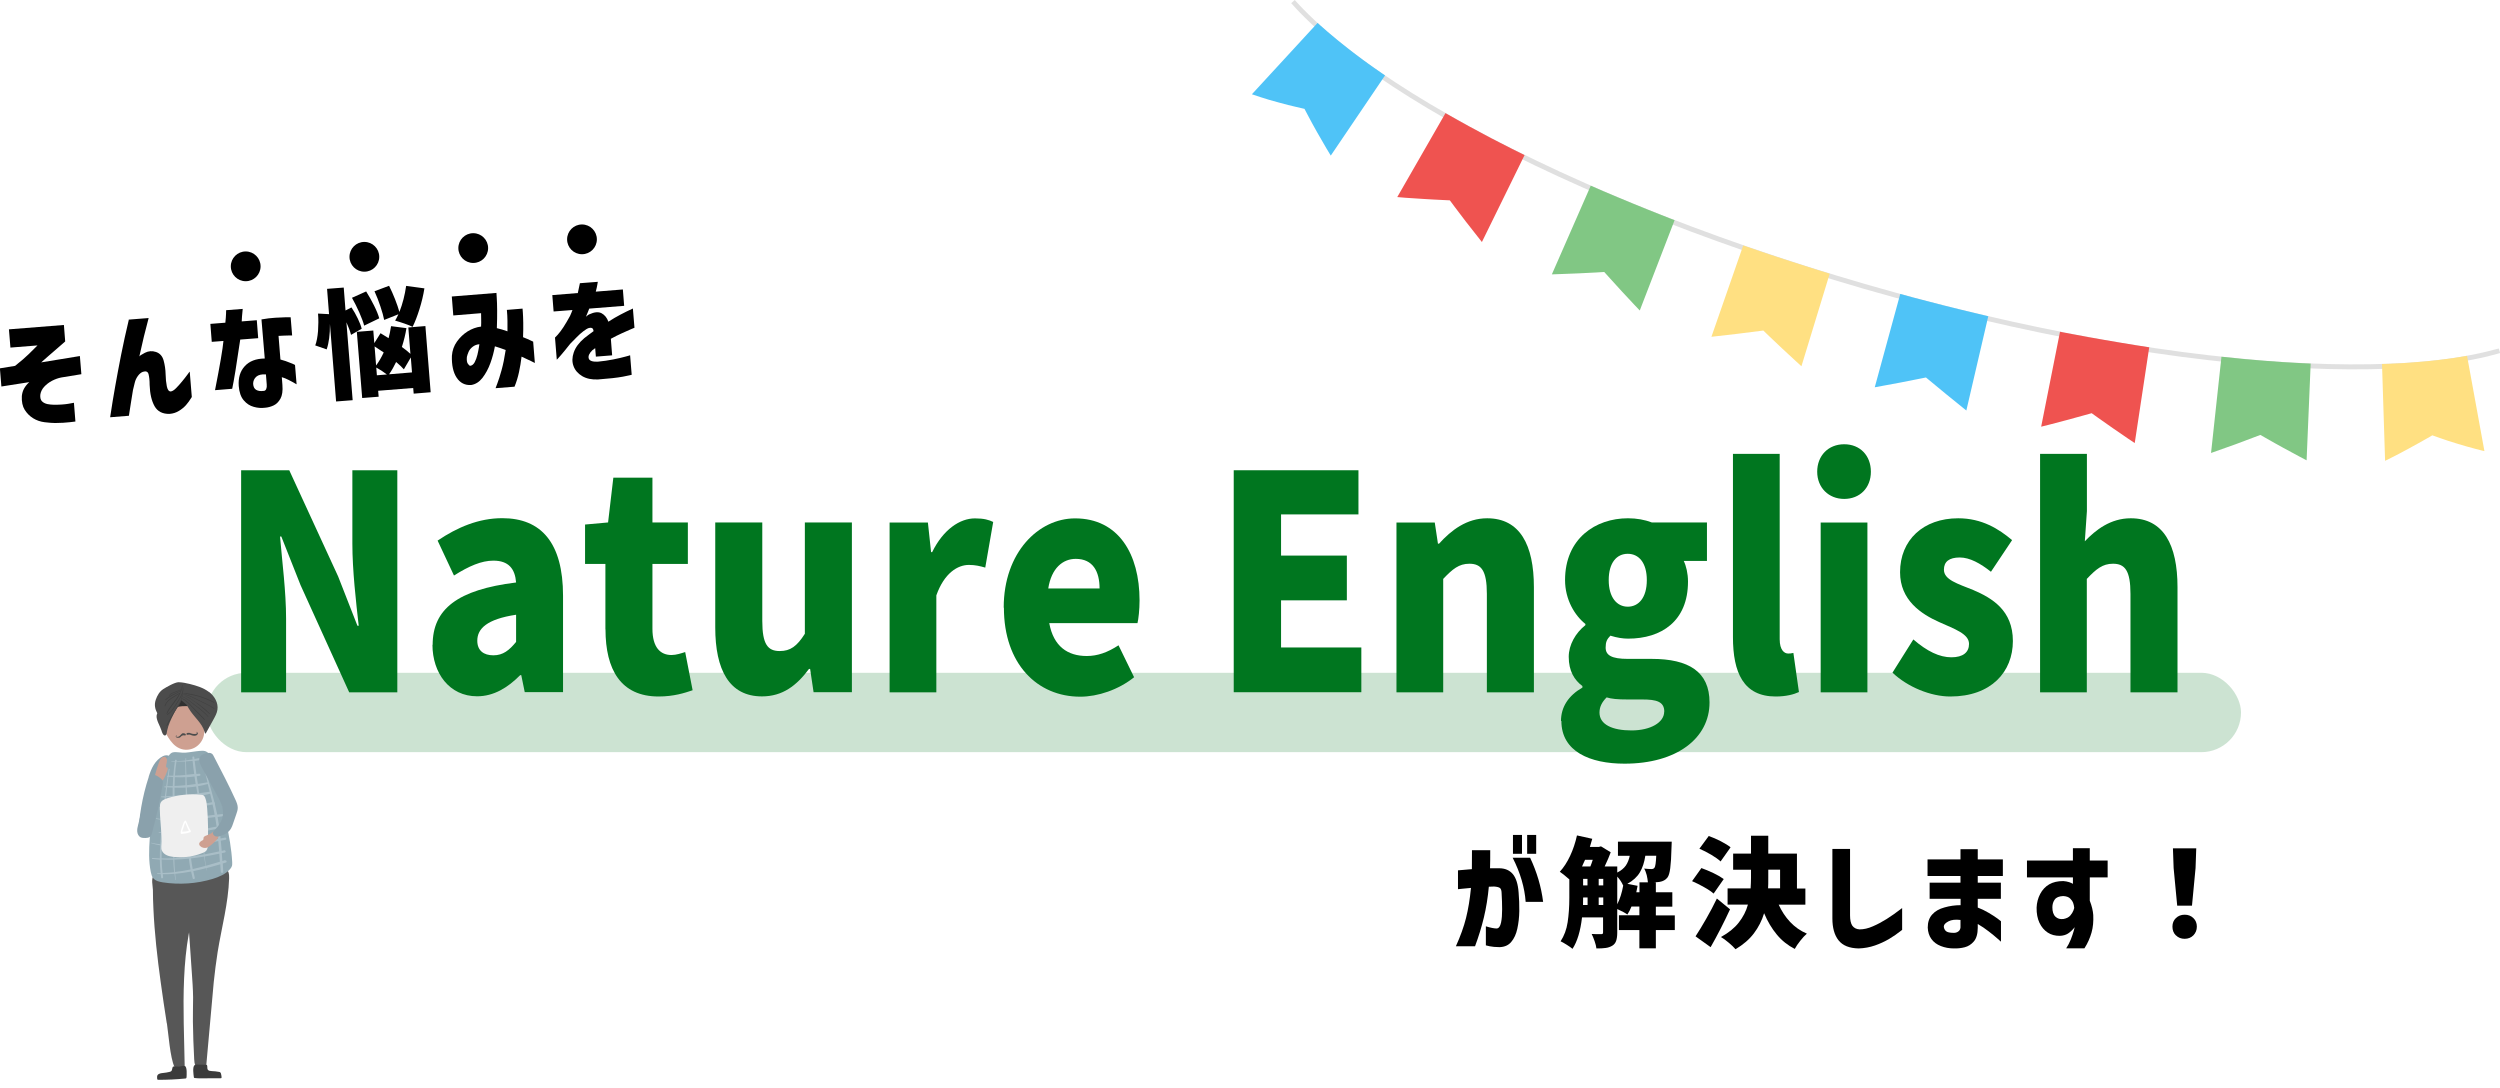
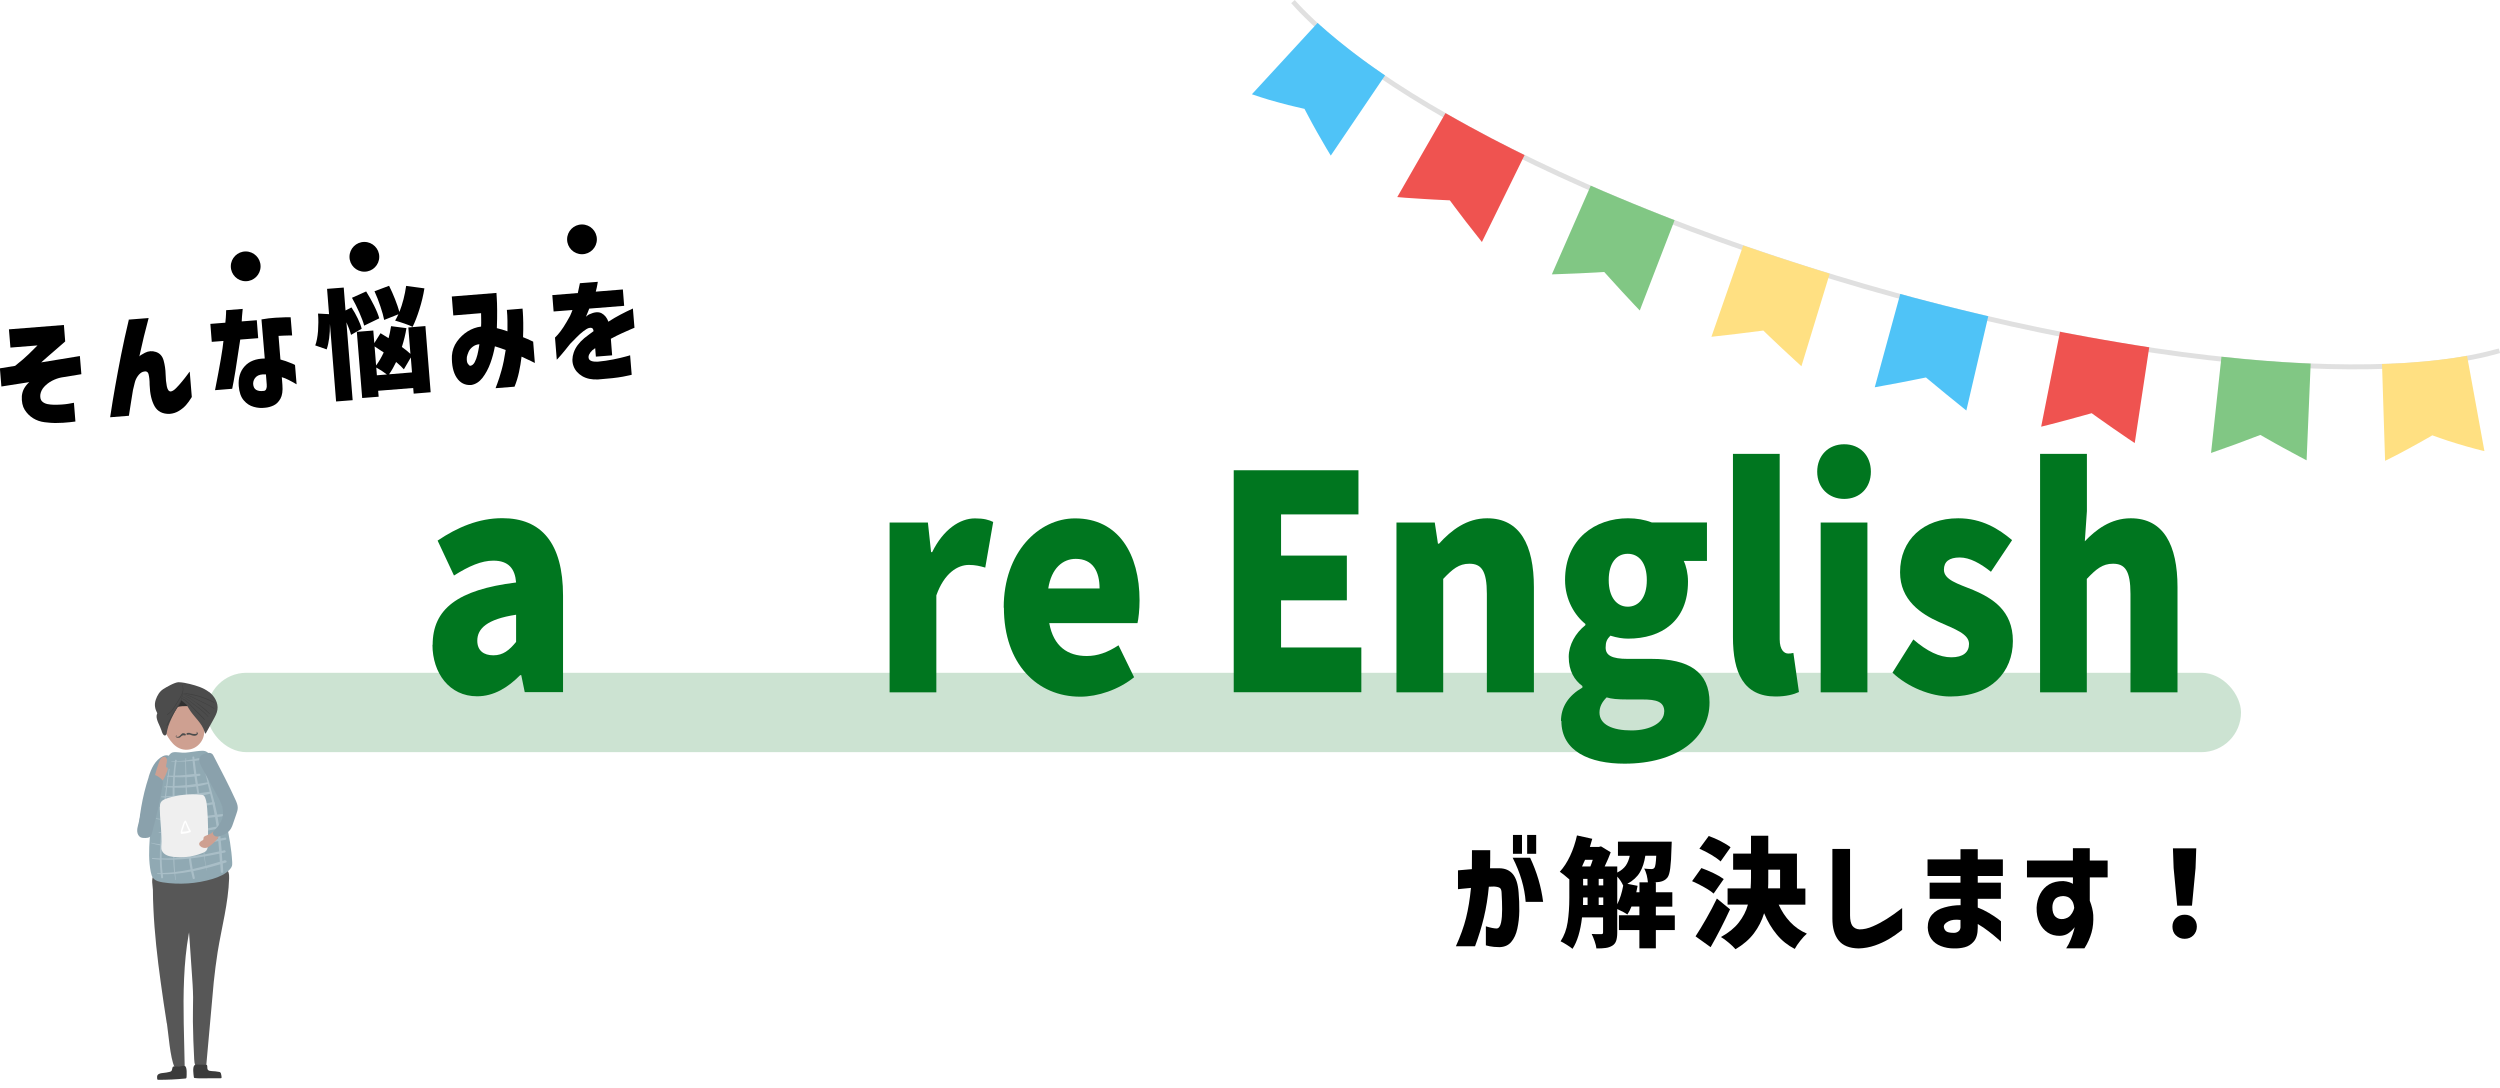
<svg xmlns="http://www.w3.org/2000/svg" viewBox="0 0 251.94 109.62">
  <defs>
    <style>
      .cls-1 {
        fill: #4fc3f7;
      }

      .cls-2 {
        fill: url(#linear-gradient-2);
      }

      .cls-2, .cls-3 {
        mix-blend-mode: multiply;
      }

      .cls-4 {
        mask: url(#mask-1);
      }

      .cls-5 {
        fill: #8aa1ac;
      }

      .cls-6 {
        fill: #fff;
      }

      .cls-7 {
        mask: url(#mask);
      }

      .cls-8 {
        opacity: .2;
      }

      .cls-8, .cls-9 {
        fill: #00761f;
      }

      .cls-10 {
        fill: #e0e0e0;
      }

      .cls-11 {
        fill: #4c4c4c;
      }

      .cls-12 {
        fill: #303030;
      }

      .cls-13 {
        fill: #ef5350;
      }

      .cls-14 {
        fill: #404040;
      }

      .cls-15 {
        fill: #3b3b3b;
      }

      .cls-16 {
        isolation: isolate;
      }

      .cls-17 {
        fill: #575757;
      }

      .cls-18 {
        fill: #cea091;
      }

      .cls-19 {
        fill: #90a9b3;
      }

      .cls-20 {
        fill: #efefef;
      }

      .cls-21 {
        fill: #81c784;
      }

      .cls-3 {
        fill: url(#linear-gradient);
      }

      .cls-22 {
        fill: #a9bec7;
      }

      .cls-23 {
        fill: #ffe082;
      }

      .cls-24 {
        filter: url(#luminosity-noclip);
      }
    </style>
    <filter id="luminosity-noclip" x="14.77" y="107.61" width="12.05" height="2.01" color-interpolation-filters="sRGB" filterUnits="userSpaceOnUse">
      <feFlood flood-color="#fff" result="bg" />
      <feBlend in="SourceGraphic" in2="bg" />
    </filter>
    <filter id="luminosity-noclip-2" x="14.77" y="-8871.8" width="12.05" height="32766" color-interpolation-filters="sRGB" filterUnits="userSpaceOnUse">
      <feFlood flood-color="#fff" result="bg" />
      <feBlend in="SourceGraphic" in2="bg" />
    </filter>
    <mask id="mask-1" x="14.77" y="-8871.8" width="12.05" height="32766" maskUnits="userSpaceOnUse" />
    <linearGradient id="linear-gradient" x1="81.11" y1="91.28" x2="93.15" y2="91.28" gradientTransform="translate(-64.05 15.13) rotate(1.42)" gradientUnits="userSpaceOnUse">
      <stop offset="0" stop-color="#4d4d4d" />
      <stop offset="1" stop-color="#000" />
    </linearGradient>
    <mask id="mask" x="14.77" y="107.61" width="12.05" height="2.01" maskUnits="userSpaceOnUse">
      <g class="cls-24">
        <g class="cls-4">
          <path class="cls-3" d="M24.58,109.61c.73.03,1.57.01,2.05-.56.11-.14.2-.31.19-.49-.03-.39-.47-.56-.83-.63-2.11-.42-4.28-.33-6.43-.24-1.34.06-2.7.12-3.99.52-.67.21-1.21.78-.38,1.06.81.27,2.06.06,2.91.1l6.48.26Z" />
        </g>
      </g>
    </mask>
    <linearGradient id="linear-gradient-2" x1="81.11" y1="91.28" x2="93.15" y2="91.28" gradientTransform="translate(-64.05 15.13) rotate(1.42)" gradientUnits="userSpaceOnUse">
      <stop offset="0" stop-color="#000" />
      <stop offset="1" stop-color="#000" />
    </linearGradient>
  </defs>
  <g class="cls-16">
    <g id="_レイヤー_2" data-name="レイヤー 2">
      <g id="_レイヤー_1-2" data-name="レイヤー 1">
        <g>
          <rect class="cls-8" x="20.84" y="67.8" width="205" height="8" rx="4" ry="4" />
          <g>
            <path class="cls-10" d="M251.94,35.58s-.11.03-.32.09c-.22.05-.52.15-.95.25-.84.2-2.11.47-3.79.71-1.68.24-3.77.43-6.2.53-2.44.09-5.22.09-8.27-.05-3.05-.13-6.37-.41-9.88-.82-3.51-.4-7.21-.95-11.03-1.63-7.63-1.35-15.72-3.26-23.69-5.56-7.97-2.31-15.83-5.02-23-7.95-3.59-1.46-7.01-2.98-10.2-4.51-3.18-1.53-6.14-3.07-8.79-4.59-2.65-1.51-5.01-2.99-7.02-4.38-2.01-1.38-3.67-2.66-4.96-3.76-1.29-1.1-2.22-2-2.82-2.62-.31-.31-.51-.55-.67-.72-.15-.16-.23-.25-.23-.25l.36-.32s.08.08.22.24c.15.16.36.4.66.7.6.61,1.51,1.5,2.79,2.59,1.28,1.08,2.93,2.36,4.92,3.73,2,1.37,4.34,2.85,6.99,4.35,2.64,1.51,5.59,3.05,8.76,4.57,3.17,1.53,6.59,3.04,10.17,4.5,7.16,2.93,15,5.63,22.95,7.94,7.96,2.3,16.03,4.2,23.65,5.55,3.81.68,7.5,1.23,11,1.63,3.5.4,6.81.68,9.85.81,3.04.14,5.81.14,8.23.05,2.42-.09,4.5-.29,6.16-.52,1.66-.24,2.91-.5,3.74-.7.42-.1.72-.19.93-.24.21-.06.32-.08.32-.08l.13.46Z" />
            <path class="cls-1" d="M132.77,2.32l-6.61,7.18s.33.12.84.28c.5.16,1.16.37,1.83.54.33.09.66.18.97.26.31.08.6.15.84.2.49.11.82.19.82.19,0,0,.15.3.39.74.24.44.55,1.05.89,1.63.33.58.67,1.18.93,1.61.26.44.44.73.44.73l5.47-8.08s-.11-.08-.31-.21c-.2-.14-.49-.33-.82-.57-.33-.24-.73-.51-1.14-.82-.41-.31-.85-.63-1.27-.96-.85-.66-1.68-1.34-2.28-1.86-.3-.26-.54-.48-.72-.63-.17-.15-.26-.24-.26-.24Z" />
            <path class="cls-13" d="M145.67,11.4l-4.86,8.46s.33.03.83.07c.5.03,1.16.08,1.83.12.66.05,1.33.07,1.82.1.49.02.82.04.82.04,0,0,.2.26.49.66.3.4.7.92,1.1,1.45l1.64,2.09,4.3-8.76s-.51-.25-1.27-.63c-.38-.19-.82-.41-1.29-.66-.47-.24-.98-.5-1.47-.77-2-1.05-3.94-2.17-3.94-2.17Z" />
            <path class="cls-21" d="M160.31,18.71l-3.92,8.94s.33-.01.83-.03c.5-.02,1.16-.04,1.82-.07.66-.03,1.31-.06,1.81-.09.49-.03.82-.05.82-.05,0,0,.22.24.55.61.33.36.77.86,1.22,1.34.45.48.9.97,1.24,1.33.34.36.57.6.57.6l3.51-9.1s-.13-.05-.37-.14c-.23-.09-.56-.22-.96-.38-.4-.16-.86-.34-1.36-.54-.5-.2-1.02-.42-1.55-.63-1.06-.43-2.1-.88-2.89-1.21-.78-.34-1.31-.57-1.31-.57Z" />
            <path class="cls-23" d="M175.68,24.72l-3.21,9.22s1.31-.15,2.62-.3c1.3-.17,2.61-.33,2.61-.33,0,0,.24.23.59.57.36.34.84.79,1.31,1.24.48.45.96.9,1.33,1.23.36.33.61.56.61.56l2.85-9.33s-.55-.17-1.37-.42c-.82-.26-1.91-.61-3-.96-1.09-.36-2.18-.71-2.99-1-.81-.28-1.35-.46-1.35-.46Z" />
            <path class="cls-1" d="M191.5,29.62l-2.57,9.41s.32-.06.81-.15c.49-.09,1.13-.21,1.78-.33.64-.13,1.29-.25,1.77-.35.48-.1.8-.16.8-.16l2.02,1.67c1.03.83,2.05,1.66,2.05,1.66l2.21-9.5s-.56-.13-1.39-.33c-.84-.19-1.95-.48-3.06-.75-1.11-.29-2.22-.58-3.05-.79-.83-.23-1.38-.38-1.38-.38Z" />
            <path class="cls-13" d="M207.6,33.43l-1.9,9.57s.32-.08.8-.2c.48-.13,1.12-.29,1.75-.46.64-.17,1.27-.35,1.75-.48.47-.13.79-.22.79-.22,0,0,.27.19.67.48.4.28.94.66,1.48,1.04.54.38,1.09.75,1.5,1.03.41.28.69.46.69.46l1.46-9.65s-.56-.09-1.41-.22c-.84-.14-1.97-.32-3.09-.52-.56-.1-1.12-.2-1.65-.29-.53-.1-1.02-.19-1.44-.27-.42-.08-.77-.15-1.02-.19-.25-.05-.39-.08-.39-.08Z" />
            <path class="cls-21" d="M223.87,35.95l-1.05,9.7,2.5-.89c.62-.23,1.24-.46,1.7-.64.46-.18.77-.29.77-.29,0,0,.29.16.72.41.43.24,1.01.58,1.59.89.59.32,1.17.63,1.61.87.45.23.74.39.74.39l.41-9.75s-2.24-.09-4.49-.27c-.56-.04-1.13-.1-1.65-.14-.53-.04-1.02-.09-1.44-.14-.84-.09-1.41-.14-1.41-.14Z" />
            <path class="cls-23" d="M240.05,36.69l.31,9.75s.3-.15.76-.38c.45-.22,1.06-.55,1.65-.87.59-.31,1.18-.66,1.62-.9.44-.24.73-.42.73-.42,0,0,.32.11.79.28.24.08.52.18.82.28.31.09.63.2.96.3.65.21,1.33.38,1.83.52.51.14.85.21.85.21l-1.75-9.6s-.13.03-.35.06c-.23.04-.55.09-.94.15-.78.12-1.84.25-2.92.35-.54.05-1.08.09-1.59.13-.51.04-.99.06-1.4.08-.41.03-.75.03-1,.04-.24,0-.38.01-.38.01Z" />
          </g>
          <g>
            <g class="cls-7">
              <path class="cls-2" d="M24.58,109.61c.73.03,1.57.01,2.05-.56.11-.14.2-.31.19-.49-.03-.39-.47-.56-.83-.63-2.11-.42-4.28-.33-6.43-.24-1.34.06-2.7.12-3.99.52-.67.21-1.21.78-.38,1.06.81.27,2.06.06,2.91.1l6.48.26Z" />
            </g>
            <g>
              <path class="cls-17" d="M16.82,103.13c.15.97.32,3.48.77,4.41.2.22.44.27.74.18.17-.05.28-.2.28-.37-.08-5.3-.61-12.24,1.61-17.32.18-.42.38-.9.08-1.29-.16-.2-.43-.36-.72-.48-.62-.26-1.35-.4-2.08-.41-.51,0-1.58.02-1.95.32-.38.31-.14,1.14-.14,1.52,0,.62.02,1.25.05,1.87.11,2.46.39,4.92.73,7.38.19,1.4.4,2.8.62,4.2Z" />
              <path class="cls-17" d="M19.09,94.51c.08,1.17.16,2.33.24,3.5.06.84.12,1.67.13,2.51,0,.81-.03,1.63-.02,2.44,0,.76.08,3.04.13,3.8.01.22.03.45.14.64.12.21.35.36.6.4.23.04.44-.13.47-.36l.76-8.46c.11-1.01.23-2.02.39-3.02.4-2.48,1.08-4.93,1.16-7.44,0-.19,0-.39-.05-.57-.21-.66-1.1-.91-1.83-.83-1.33.15-2.56.91-2.48,2.22.11,1.73.24,3.45.36,5.18Z" />
              <path class="cls-5" d="M14.98,78.29c.13-.41.28-.83.51-1.2.23-.37.54-.7.93-.89.21-.1.49-.14.66.02.09.09.12.23.14.36.06.53-.08,1.06-.21,1.58-.46,1.81-.75,3.72-1.77,5.28-.12.18-.24.35-.42.47-.18.12-.41.17-.6.09-.4-.17-.23-.76-.2-1.09.05-.52.12-1.05.21-1.56.18-1.04.43-2.06.76-3.06Z" />
              <path class="cls-19" d="M20.17,75.67c.17-.02.35-.02.52.03.19.07.34.21.46.37.63.79.73,1.85.87,2.85.38,2.67,1.24,5.27,1.38,7.97,0,.13.01.27-.03.39-.04.12-.11.22-.2.32-.44.5-1.09.77-1.73.97-1.62.49-3.36.61-5.04.35-.35-.06-.73-.14-.96-.42-.14-.17-.19-.39-.24-.6-.23-1.11-.19-2.26-.11-3.39.1-1.58.28-3.16.64-4.7.18-.77.41-1.53.69-2.27.18-.46.47-1.6,1-1.72.37-.08.87.07,1.27.03.49-.04.97-.14,1.46-.18Z" />
              <path class="cls-22" d="M22.69,86.68c-.09.03-.19.06-.28.09-.02-.26-.04-.53-.06-.79.1-.02.2-.04.31-.07.14-.03.08-.25-.06-.22-.09.02-.18.04-.26.06-.03-.34-.06-.69-.09-1.03.16-.03.32-.06.48-.09.14-.03.08-.25-.06-.22-.15.03-.3.06-.44.09-.04-.34-.07-.68-.12-1.01.09-.02.19-.04.28-.06.14-.03.08-.24-.06-.21-.08.02-.17.03-.25.05-.05-.31-.1-.63-.15-.94.15-.02.31-.04.46-.06.14-.02.15-.24,0-.23-.17.01-.33.03-.5.05-.07-.36-.15-.72-.24-1.08.03-.05.02-.13-.04-.16-.36-1.43-.82-2.84-1.15-4.27,0-.03-.05-.02-.05.01.14.76.31,1.5.5,2.25-.33.06-.65.11-.97.16-.04-.26-.08-.52-.12-.77.1-.02.2-.03.3-.05.14-.03.08-.23-.06-.21-.09.01-.18.02-.27.03-.06-.44-.12-.88-.17-1.32.16-.02.32-.04.48-.07.14-.03.08-.24-.06-.21-.15.03-.29.06-.44.09,0-.06-.01-.11-.02-.17-.01-.12-.19-.12-.19,0,0,.07.01.14.02.21-.22.04-.43.07-.65.1,0-.07,0-.13,0-.2,0-.04-.07-.04-.07,0,0,.07,0,.14,0,.21-.29.03-.58.05-.88.06,0-.01,0-.02,0-.03.02-.11-.15-.16-.17-.05,0,.03,0,.06-.01.08-.11,0-.23,0-.34,0-.03,0-.03.05,0,.05.11,0,.22,0,.33.01-.07.47-.12.94-.15,1.41-.16,0-.31,0-.47,0,.03-.22.05-.44.08-.66,0-.04-.06-.05-.07,0-.03.22-.06.44-.1.67,0,0-.01,0-.02,0-.08,0-.07.11,0,.11h0c-.05.32-.09.64-.14.96-.05,0-.09,0-.14,0-.07,0-.07.1,0,.1.04,0,.08,0,.13,0-.04.3-.08.6-.12.9-.12,0-.24,0-.37.02-.04,0-.04.06,0,.07.12.01.24.02.35.03-.05.37-.09.74-.14,1.1-.11,0-.21.02-.32.02-.07,0-.07.11,0,.11.1,0,.2,0,.31,0-.04.31-.07.63-.1.94-.2-.02-.41-.04-.61-.08-.04,0-.06.06-.02.07.2.04.41.07.62.1-.01.14-.03.28-.04.43-.03.27-.05.54-.07.81-.07,0-.14-.01-.21-.02-.04,0-.05.06,0,.07.07.01.14.02.21.03-.03.38-.06.76-.08,1.13-.3-.03-.61-.08-.91-.15-.03,0-.04.04-.01.04.3.1.6.17.91.22-.02.44-.03.88-.03,1.32-.25-.01-.5-.03-.76-.05-.06,0-.06.09,0,.1.25.03.51.05.76.07,0,.46.03.92.08,1.37-.11,0-.21,0-.32,0-.05,0-.05.07,0,.08.11,0,.22.01.33.01.01.12.02.24.04.36.02.13.21.07.2-.05-.01-.1-.02-.2-.03-.3.4,0,.79,0,1.18-.04.02.2.05.4.08.61,0,.03.05.02.05,0-.03-.2-.04-.4-.06-.61.54-.05,1.07-.13,1.6-.23.05.23.1.45.16.68.04.14.25.08.21-.06-.06-.22-.11-.44-.15-.66.43-.09.86-.19,1.28-.3.01.07.02.15.04.22,0,.02.04.01.03,0-.01-.07-.02-.15-.03-.22.47-.12.93-.26,1.4-.39.02.25.03.5.05.75.01.16.26.16.25,0-.02-.27-.03-.55-.05-.83.11-.03.21-.06.32-.1.13-.04.07-.24-.06-.2ZM22.09,85.8c-.49.11-.98.21-1.48.3-.03-.36-.06-.71-.09-1.07.5-.08.99-.17,1.48-.27.03.35.06.69.09,1.04ZM17.59,79.38c.37.01.74,0,1.12-.01,0,.25,0,.5.01.75-.38.03-.75.05-1.13.07,0-.27,0-.54,0-.81ZM17.59,79.21c0-.3.02-.59.03-.89.36.02.71.02,1.07,0,0,.27,0,.54,0,.81-.37.04-.74.06-1.11.08ZM21.38,80.84c-.39.08-.77.15-1.16.21-.03-.28-.07-.56-.11-.84.37-.06.73-.13,1.07-.22.07.28.13.56.2.84ZM20.06,81.08c-.38.06-.76.11-1.14.16-.01-.29-.03-.59-.04-.88.35-.02.71-.06,1.05-.11.04.28.09.56.13.83ZM20.18,82.05c0,.08.01.16.02.25-.41.06-.81.11-1.22.15,0-.04,0-.07,0-.11-.01-.3-.03-.6-.04-.9.39-.04.77-.09,1.16-.14.03.25.06.5.09.75ZM19.04,83.77c-.02-.38-.03-.75-.05-1.12.41-.03.82-.07,1.23-.12.03.35.06.7.09,1.05-.42.07-.85.13-1.27.18ZM20.33,83.81c.03.34.05.68.08,1.02-.43.07-.87.13-1.31.18-.02-.35-.04-.7-.06-1.05.43-.04.86-.09,1.28-.16ZM18.87,80.1c-.01-.25-.02-.49-.04-.74.31-.02.63-.05.94-.1.04.24.08.47.12.71-.34.05-.68.1-1.02.13ZM18.72,80.36c0,.3.01.6.02.89-.38.04-.76.08-1.14.12,0-.33-.01-.66-.01-.99.38,0,.76,0,1.14-.02ZM18.74,81.46c0,.34.02.67.03,1.01-.39.04-.78.07-1.17.08,0-.34,0-.67-.01-1.01.38-.02.76-.05,1.15-.08ZM18.78,82.66c.02.38.03.76.05,1.13-.41.04-.82.07-1.23.09,0-.38.01-.76.01-1.14,0-.02,0-.03,0-.05.39,0,.78,0,1.17-.03ZM18.84,83.99c.02.35.04.7.06,1.05-.44.04-.88.07-1.32.08,0-.36.01-.73.02-1.09.41,0,.83,0,1.24-.04ZM17.58,85.3c.44,0,.89-.02,1.34-.06.03.37.06.74.1,1.11-.48.06-.96.11-1.44.13,0-.4,0-.79,0-1.19ZM19.12,85.22c.44-.04.88-.11,1.31-.18.03.36.07.71.11,1.07-.44.08-.88.15-1.32.21-.04-.37-.08-.73-.11-1.1ZM21.98,84.54c-.48.09-.98.19-1.47.27-.02-.34-.04-.68-.06-1.02.48-.08.95-.17,1.42-.26.04.34.08.67.11,1.01ZM21.83,83.3c-.47.09-.94.18-1.4.26-.02-.35-.04-.7-.07-1.05.45-.05.89-.11,1.32-.17.05.32.1.64.15.96ZM20.34,82.28c-.01-.16-.02-.32-.04-.47-.02-.18-.04-.35-.06-.53.4-.06.79-.13,1.18-.21.07.31.14.62.19.94,0,.03.01.07.02.1-.43.05-.86.11-1.3.17ZM20.94,79.01c.06.26.13.52.19.78-.36.04-.71.1-1.06.15-.04-.24-.07-.48-.11-.71.33-.06.66-.13.98-.22ZM19.73,79.01c-.3.04-.6.08-.91.12-.01-.27-.02-.54-.03-.8.27-.02.54-.04.81-.08.04.26.08.51.12.77ZM19.41,76.68c.04.44.1.88.16,1.32-.26.03-.53.06-.79.08-.02-.45-.03-.9-.04-1.35.22-.01.44-.03.67-.05ZM17.78,76.75c.3,0,.6.01.89,0,0,.45.01.9.02,1.35-.35.03-.7.05-1.06.06.03-.47.08-.93.15-1.4ZM16.97,78.27c.16.02.32.03.48.04-.02.3-.03.6-.04.91-.18,0-.37,0-.55,0,.04-.32.07-.64.11-.95ZM16.84,79.34c.19.01.37.03.56.03,0,.28,0,.55,0,.83-.22,0-.44.02-.66.03.03-.3.07-.59.1-.89ZM16.73,80.35c.22.01.45.03.68.03,0,.33,0,.67.02,1-.27.02-.54.03-.81.05.04-.36.08-.72.12-1.09ZM16.6,81.57c.28,0,.55,0,.83-.02,0,.33.01.67.02,1-.31,0-.63,0-.94-.03.03-.32.06-.64.09-.96ZM16.47,82.9c0-.09.02-.19.03-.28.31.03.63.05.95.06,0,.4,0,.8,0,1.19-.35,0-.7,0-1.05-.03.02-.32.05-.63.08-.95ZM16.39,83.94c.35.04.7.07,1.06.08,0,.37,0,.73,0,1.1-.38,0-.75-.01-1.12-.05.02-.38.04-.75.07-1.13ZM16.31,85.2c.37.06.75.09,1.13.1,0,.4,0,.8.02,1.19-.39.02-.78.02-1.17.01,0-.43,0-.87.02-1.3ZM16.38,87.98c-.05-.45-.08-.9-.09-1.36.39.02.78.03,1.17.02.02.42.04.84.09,1.26-.39.04-.78.07-1.18.08ZM17.63,87.89c-.03-.42-.05-.84-.06-1.26.49-.01.98-.05,1.46-.1.05.37.1.73.17,1.09-.52.11-1.05.2-1.58.26ZM19.42,87.58c-.07-.36-.12-.71-.17-1.07.44-.05.88-.12,1.32-.19.04.31.09.63.14.94-.43.12-.86.22-1.29.32ZM20.75,87.25c-.05-.31-.09-.63-.12-.94.49-.08.98-.18,1.47-.28.02.27.04.54.06.81-.47.14-.94.28-1.41.41Z" />
              <path class="cls-18" d="M20.61,73.45c0,.22-.02.45-.07.67-.11.52-.46.98-.93,1.23-.47.25-1.05.28-1.53.06-.48-.21-.83-.63-1.11-1.07-.59-.92-.93-2.02-.85-3.11.01-.16.04-.33.14-.46.15-.18.4-.22.63-.25.76-.09,2.87-.75,3.49-.25.62.49.24,2.49.21,3.18Z" />
              <path class="cls-12" d="M18.37,71.17c.32-.02.63,0,.95-.03.03,0,.07,0,.09-.03.02-.02.02-.06.02-.09,0-.34-.23-.63-.47-.88-.06-.06-.12-.12-.19-.16-.18-.11-.42-.11-.62-.02-.2.08-.36.24-.49.41-.18.24-.3.53-.33.83,0,.05,0,.1.01.15.05.12.12.07.2.02.08-.04.17-.08.26-.1.18-.06.37-.08.56-.1Z" />
              <path class="cls-11" d="M21.05,69.73c-.55-.42-1.24-.63-1.92-.8-.37-.09-.75-.17-1.13-.18-.38,0-1.25.5-1.57.71-.36.24-.59.64-.73,1.05-.18.52-.07.95.15,1.37-.03.08-.06.16-.07.25-.04.45.36,1.05.49,1.48.04.14.14.49.33.51.21.02.21-.34.24-.48.12-.59.39-1.14.65-1.68.11-.23.22-.46.37-.66.08-.11.16-.21.23-.33.06-.11.11-.23.15-.35,0-.02.01-.04.02-.06l.54.46c.09.14.16.28.25.42.48.81,1.31,1.41,1.57,2.32.02.07.04.14.1.18.26-.48.53-.95.79-1.43.17-.31.35-.63.4-.98.11-.69-.29-1.38-.85-1.81Z" />
              <g>
                <path class="cls-14" d="M19.43,71.26c-.32-.32-.64-.73-1.08-.89-.02,0-.04.03-.02.04.45.21.78.62,1.12.97.38.39.75.79,1.14,1.16.03.03.08-.02.05-.05-.39-.42-.81-.82-1.21-1.23Z" />
                <path class="cls-14" d="M19.8,70.83c-.41-.31-.88-.71-1.41-.76.01-.06.02-.13.03-.2,0,0,0,0,0,0,.53.09,1.06.17,1.58.32.54.16,1.05.37,1.55.63.04.02.08-.04.04-.06-.49-.26-1-.47-1.53-.63-.52-.15-1.08-.28-1.63-.28,0,0,0,0,0,0,0,0-.01,0-.02,0,.1-.29.11-.59-.06-.87,0-.01-.02,0-.02,0,.28.61-.12,1.2-.44,1.7-.29.46-.56,1.03-1.05,1.3-.04.02,0,.08.03.06.53-.3.82-.94,1.14-1.43.14-.22.3-.48.39-.75-.05.31-.14.62-.28.9-.13.26-.3.5-.45.75-.33.52-.63,1.05-.9,1.6-.02.04.04.07.06.03.3-.57.61-1.14.96-1.68.26-.41.48-.8.58-1.25,0,0,0,.01,0,.01.5.2.91.6,1.34.93.44.33.87.67,1.24,1.08.02.03.06-.01.04-.04-.36-.42-.81-.76-1.25-1.09-.23-.18-.46-.36-.7-.54-.2-.15-.42-.3-.67-.37,0,0,0,0-.01,0,.01-.05.02-.1.03-.14.53.15.97.49,1.41.81.46.34.88.72,1.31,1.09.03.02.06-.01.04-.04-.41-.41-.88-.77-1.35-1.12Z" />
                <path class="cls-14" d="M21.6,71.38c-.51-.34-1.08-.59-1.63-.86-.28-.13-.55-.28-.83-.4-.24-.1-.48-.17-.73-.12-.01,0,0,.02,0,.02.31-.03.6.09.87.22.27.13.54.27.81.4.5.25,1.02.47,1.48.79.04.03.07-.04.04-.06Z" />
-                 <path class="cls-14" d="M18.1,69.84c-.34.72-1.01,1.29-1.32,2.04-.02.04.05.06.07.03.37-.81,1.18-1.45,1.42-2.32,0,0,0,0,.01,0,.01,0,0-.02,0-.03.03-.12.05-.25.06-.39,0-.02-.03-.02-.03,0-.01.1-.03.2-.06.29-.26.12-.52.23-.78.32-.17.06-.33.14-.44.29-.02.04.03.07.06.03.14-.2.39-.26.61-.34.19-.07.37-.16.55-.26,0,.03-.01.05-.02.08-.52.31-1.13.48-1.57.92-.03.03.02.08.05.05.44-.41,1.01-.59,1.5-.91-.02.05-.04.11-.06.16-.57.35-1.34.65-1.57,1.34-.01.04.05.06.07.02.23-.7.97-.88,1.48-1.31Z" />
              </g>
              <path class="cls-11" d="M19.91,73.86s-.03-.09-.07-.1c-.04-.02-.1,0-.1.05.01-.04.07-.04.1,0,.02.03,0,.08-.02.11s-.07.04-.11.04c-.16.02-.33,0-.48-.06-.05-.02-.1-.04-.16-.05-.08-.01-.22,0-.27.07-.05.08.03.14.11.13.04,0,.07-.02.11-.02.12-.02.24.06.36.09.06.02.12.02.18.03.09,0,.18-.01.26-.06.08-.05.13-.14.12-.23Z" />
              <path class="cls-11" d="M18.43,73.89c-.18.05-.25.27-.42.34-.04.02-.08.02-.12.03-.03,0-.05,0-.08,0-.03,0-.05-.03-.05-.05,0-.04.03-.07.07-.09-.05-.03-.12.02-.12.08s.04.11.1.13c.05.02.11.02.17.02.06,0,.12-.01.17-.04.06-.04.09-.1.15-.14.06-.05.14-.07.22-.07.06,0,.15.05.19-.01.08-.14-.18-.22-.26-.19Z" />
              <g>
                <path class="cls-20" d="M16.12,81.31c0-.13,0-.26.05-.37.11-.28.42-.41.7-.5,1.09-.34,2.24-.46,3.37-.35.1,0,.21.02.29.08.07.06.12.14.15.23.14.35.17.72.2,1.09.1,1.23.11,2.46.06,3.69,0,.18-.02.37-.13.52-.09.13-.25.2-.4.26-.95.39-2.01.52-3.03.38-.41-.05-.87-.2-1.06-.61-.13-.28-.03-.6-.03-.9,0-1.17-.19-2.34-.19-3.51Z" />
                <path class="cls-6" d="M19.23,83.74c-.19-.31-.34-.66-.48-1-.02-.05-.07-.06-.11-.03-.13.11-.17.29-.23.45-.08.23-.17.46-.2.71,0,0,0,.01,0,.02-.02.07.02.16.11.15.29-.03.57-.07.85-.17.05-.02.09-.08.05-.13ZM18.5,83.38c.04-.11.09-.35.17-.49.11.29.23.56.36.84-.22.06-.45.09-.68.08.04-.15.1-.29.15-.43Z" />
              </g>
              <path class="cls-18" d="M20.85,84.18c-.14.05-.32.11-.34.26,0,.06,0,.12-.02.17-.02.05-.08.08-.13.1-.08.04-.16.09-.22.17-.06.07-.09.17-.05.26.01.04.04.08.07.11.17.18.44.25.68.18.16-.05.29-.16.42-.26.2-.17.4-.34.57-.53.1-.12.2-.25.19-.41-.01-.17-.24-.45-.42-.44-.1,0-.25.15-.33.2-.13.07-.27.13-.41.18Z" />
              <path class="cls-18" d="M16.85,77.68c.03-.08.07-.16.06-.24-.01-.08-.1-.15-.16-.1-.03-.15.01-.32.05-.48.03-.16.05-.34-.03-.47-.11-.17-.35-.15-.49-.01-.15.14-.23.35-.3.56-.12.34-.22.68-.32,1.03-.03.09-.05.18-.03.27.01.06.05.1.08.14.13.15.46.39.66.26.2-.13.38-.72.49-.96Z" />
              <path class="cls-5" d="M16.2,78.46c.07.05.13.11.17.18.07.13.05.28.02.43-.27,1.63-.63,3.24-1.06,4.84-.04.15-.09.31-.21.41-.13.11-.3.12-.46.13-.17,0-.34,0-.49-.07-.2-.1-.32-.34-.34-.57-.02-.23.03-.46.09-.68.09-.35.17-.7.26-1.06.14-.58.29-1.16.43-1.74.14-.55.27-1.1.49-1.63.08-.2.16-.53.37-.59.24-.06.54.2.71.33Z" />
              <path class="cls-5" d="M21.36,75.96c.09.07.14.17.19.27.75,1.45,1.51,2.89,2.18,4.37.12.26.23.53.23.81,0,.21-.07.42-.14.62-.11.33-.23.66-.34.99-.06.16-.11.33-.2.47-.22.38-.62.62-1.04.75-.17.06-.36.1-.53.04-.17-.06-.31-.25-.24-.42.03-.07.08-.13.14-.18.43-.44.81-.98.86-1.6.06-.7-.28-1.36-.62-1.98-.48-.88-.96-1.76-1.45-2.64-.18-.34-.51-.93-.18-1.28.22-.23.88-.43,1.14-.22Z" />
              <path class="cls-15" d="M17.43,107.49c-.1.13-.05.35-.18.46-.04.04-.1.05-.16.07-.21.05-.43.09-.65.11-.21.02-.46.05-.57.23-.06.11-.04.24-.03.36,0,.03,0,.05.03.07.02.02.06.02.09.03.9,0,1.8-.04,2.7-.13.04,0,.09-.01.11-.04.02-.03.02-.06.03-.1.01-.22.07-1-.16-1.12-.12-.06-.45.05-.58.06-.08,0-.59-.04-.62,0Z" />
              <path class="cls-15" d="M20.86,107.33c.06.15,0,.34.08.47.08.12.25.13.4.14.24,0,.48.04.72.08.05,0,.11.02.15.06.03.03.05.08.06.12.03.11.05.22.06.34,0,.04,0,.08-.02.1-.02.02-.05.02-.08.02-.66,0-1.31,0-1.97.01-.21,0-.42,0-.63-.03-.03,0-.06,0-.07-.03-.02-.02-.03-.06-.03-.09-.03-.27-.14-.95.06-1.16.11-.12.38-.07.53-.07.25,0,.5.01.74.03Z" />
            </g>
          </g>
          <g>
-             <path class="cls-9" d="M24.3,47.39h4.85l4.93,10.71,1.94,4.96h.13c-.27-2.38-.64-5.59-.64-8.27v-7.4h4.53v22.38h-4.85l-4.9-10.8-1.94-4.9h-.13c.21,2.5.61,5.56.61,8.27v7.43h-4.53v-22.38Z" />
            <path class="cls-9" d="M43.6,64.99c0-3.61,2.5-5.56,8.41-6.29-.11-1.38-.75-2.2-2.29-2.2-1.2,0-2.45.54-3.97,1.5l-1.65-3.52c2-1.35,4.15-2.26,6.52-2.26,3.91,0,6.12,2.47,6.12,7.82v9.71h-3.86l-.35-1.71h-.11c-1.25,1.26-2.66,2.13-4.34,2.13-2.8,0-4.5-2.35-4.5-5.2ZM52.01,64.69v-2.74c-2.96.45-3.91,1.41-3.91,2.62,0,.99.64,1.47,1.62,1.47s1.6-.51,2.29-1.35Z" />
-             <path class="cls-9" d="M61.01,63.42v-6.59h-2.05v-3.97l2.32-.21.53-4.51h3.94v4.51h3.57v4.18h-3.57v6.53c0,1.89.8,2.65,1.92,2.65.48,0,1.01-.18,1.38-.3l.75,3.85c-.8.27-1.89.63-3.43.63-3.81,0-5.35-2.71-5.35-6.77Z" />
-             <path class="cls-9" d="M72.08,63.24v-10.59h4.74v9.92c0,2.38.56,3.04,1.76,3.04,1.07,0,1.73-.48,2.53-1.74v-11.22h4.74v17.11h-3.86l-.35-2.35h-.11c-1.25,1.68-2.66,2.77-4.74,2.77-3.3,0-4.71-2.68-4.71-6.95Z" />
            <path class="cls-9" d="M89.65,52.66h3.86l.32,2.98h.11c1.12-2.29,2.8-3.4,4.31-3.4.91,0,1.41.15,1.84.36l-.8,4.6c-.53-.15-.99-.27-1.65-.27-1.12,0-2.48.81-3.28,3.07v9.77h-4.71v-17.11Z" />
            <path class="cls-9" d="M101.15,61.23c0-5.56,3.51-8.99,7.19-8.99,4.37,0,6.5,3.58,6.5,8.27,0,.93-.11,1.89-.21,2.29h-8.89c.43,2.35,1.86,3.31,3.78,3.31,1.09,0,2.1-.36,3.2-1.08l1.57,3.22c-1.57,1.26-3.65,1.96-5.43,1.96-4.34,0-7.69-3.31-7.69-8.96ZM110.81,59.3c0-1.71-.67-2.98-2.4-2.98-1.3,0-2.45.93-2.77,2.98h5.17Z" />
            <path class="cls-9" d="M124.33,47.39h12.57v4.45h-7.8v4.15h6.63v4.51h-6.63v4.75h8.09v4.51h-12.86v-22.38Z" />
            <path class="cls-9" d="M140.73,52.66h3.86l.32,2.13h.11c1.25-1.38,2.8-2.56,4.85-2.56,3.3,0,4.71,2.68,4.71,6.95v10.59h-4.74v-9.92c0-2.35-.56-3.04-1.76-3.04-1.06,0-1.7.54-2.64,1.53v11.43h-4.71v-17.11Z" />
            <path class="cls-9" d="M157.31,72.66c0-1.41.75-2.56,2.16-3.37v-.15c-.8-.6-1.38-1.5-1.38-2.95,0-1.2.69-2.41,1.68-3.19v-.12c-1.06-.84-2.05-2.44-2.05-4.42,0-4.18,3.06-6.23,6.34-6.23.88,0,1.7.15,2.4.42h5.56v3.88h-2.34c.24.48.43,1.26.43,2.08,0,4-2.69,5.75-6.04,5.75-.51,0-1.12-.09-1.78-.3-.35.36-.48.63-.48,1.2,0,.78.61,1.14,2.24,1.14h2.4c3.73,0,5.83,1.29,5.83,4.39,0,3.61-3.3,6.17-8.57,6.17-3.49,0-6.36-1.23-6.36-4.3ZM167.72,71.72c0-1.02-.8-1.23-2.21-1.23h-1.44c-1.09,0-1.68-.06-2.16-.21-.48.48-.72.96-.72,1.53,0,1.2,1.28,1.8,3.22,1.8s3.3-.81,3.3-1.89ZM165.96,58.46c0-1.74-.8-2.65-1.92-2.65s-1.92.9-1.92,2.65.83,2.68,1.92,2.68,1.92-.9,1.92-2.68Z" />
            <path class="cls-9" d="M174.64,64.21v-18.47h4.71v18.68c0,1.11.48,1.44.85,1.44.16,0,.27,0,.53-.06l.56,3.94c-.51.24-1.3.45-2.34.45-3.25,0-4.31-2.41-4.31-5.98Z" />
            <path class="cls-9" d="M183.13,47.54c0-1.62,1.12-2.77,2.72-2.77s2.69,1.14,2.69,2.77-1.12,2.74-2.69,2.74-2.72-1.14-2.72-2.74ZM183.48,52.66h4.71v17.11h-4.71v-17.11Z" />
            <path class="cls-9" d="M190.72,67.78l2.1-3.34c1.38,1.2,2.64,1.8,3.83,1.8s1.78-.51,1.78-1.35c0-1.02-1.46-1.5-3.01-2.2-1.81-.81-3.94-2.2-3.94-5.02,0-3.25,2.34-5.44,5.86-5.44,2.4,0,4.1,1.08,5.43,2.2l-2.13,3.19c-1.06-.84-2.13-1.44-3.14-1.44-1.07,0-1.6.42-1.6,1.23,0,1.02,1.38,1.41,2.96,2.05,1.89.81,3.99,2.04,3.99,5.14s-2.18,5.59-6.31,5.59c-1.97,0-4.31-.96-5.83-2.41Z" />
            <path class="cls-9" d="M205.6,45.74h4.71v5.77l-.21,3.04c1.09-1.14,2.58-2.32,4.63-2.32,3.3,0,4.71,2.68,4.71,6.95v10.59h-4.74v-9.92c0-2.35-.56-3.04-1.76-3.04-1.06,0-1.7.54-2.64,1.53v11.43h-4.71v-24.03Z" />
          </g>
          <g>
            <path d="M1.05,35.02l-.15-1.83,5.54-.44.13,1.66c-.22.2-.49.43-.79.69-.3.26-.59.51-.88.76-.29.25-.54.47-.75.66l3.9-.64.15,1.83-2.02.33c-.31.06-.62.17-.93.33-.31.16-.58.37-.8.61-.22.24-.35.51-.39.81-.02.29.03.51.17.65.14.14.32.23.54.28.22.04.46.07.7.07.6,0,1.08-.04,1.43-.1s.54-.1.55-.1l.15,1.89s-.21.02-.59.07c-.38.05-.86.07-1.46.08-.26,0-.61-.03-1.05-.08-.43-.05-.82-.19-1.16-.4-.34-.21-.62-.49-.85-.85-.22-.35-.32-.82-.29-1.39.03-.27.1-.53.23-.76.13-.23.3-.44.52-.64l-2.81.44-.15-1.83,1.53-.25c.6-.48,1.06-.87,1.36-1.17.3-.3.61-.59.9-.89l-2.75.22Z" />
            <path d="M12.96,32.21l2.02-.16c-.18.67-.34,1.3-.48,1.87-.14.58-.29,1.25-.46,2.01.03-.08.23-.2.57-.38.35-.18.72-.21,1.11-.08.39.13.65.42.77.86.12.44.19.91.2,1.39.01.46.05.86.12,1.2.07.34.19.52.38.53.16-.01.34-.12.54-.32.2-.2.41-.43.62-.69.21-.26.4-.49.54-.69.14-.2.22-.3.23-.3l.21,2.56c-.2.33-.4.6-.59.82-.2.22-.43.41-.71.58s-.58.27-.93.3c-.71.02-1.22-.24-1.52-.77-.3-.53-.47-1.25-.5-2.15,0-.46-.04-.82-.11-1.08s-.25-.34-.57-.24c-.19.07-.35.21-.5.41-.15.21-.26.43-.32.69-.07.25-.13.5-.18.74-.07.42-.14.86-.21,1.3-.07.44-.14.87-.2,1.29l-1.89.15c.17-1.14.34-2.18.51-3.12.17-.95.36-1.99.59-3.15.23-1.15.49-2.34.78-3.55Z" />
            <path d="M22.52,34.36l-1.18.09-.14-1.81,1.51-.12c.04-.36.06-.66.07-.9,0-.23.01-.35.01-.36l1.67-.13c-.06.62-.1,1.04-.1,1.26l1.52-.12.14,1.81-1.81.14c-.37,2.53-.64,4.18-.81,4.96l-1.73.14c.5-2.53.78-4.18.85-4.97ZM26.68,36.12l-.33-3.93c.48-.09.95-.14,1.39-.17.44-.03.81-.04,1.1-.05.29,0,.44,0,.45,0l.15,1.84s-.14,0-.39,0c-.25,0-.58.02-.98.04l.19,2.38c.37.1.7.21,1,.34.3.12.46.19.47.21l.16,1.95c-.31-.18-.58-.33-.82-.45-.23-.12-.46-.21-.67-.27l.06.78c.05.61-.02,1.07-.2,1.39-.18.32-.41.55-.69.68s-.57.21-.86.23c-.38.05-.76.02-1.14-.09-.38-.1-.72-.32-1-.65-.29-.33-.46-.81-.51-1.45-.06-.82.14-1.49.6-1.99.46-.51,1.13-.77,2.01-.78ZM26.58,39.4c.12-.02.2-.08.25-.2.05-.12.07-.27.05-.45l-.08-1.02c-.44-.03-.76.05-.97.23-.21.19-.32.43-.32.72.02.3.12.5.31.61.19.11.44.15.75.1Z" />
            <path d="M35.37,33.72c-.09-.36-.25-.77-.46-1.24l.63,7.85-1.67.13-.62-7.81c.01,1.05-.1,1.9-.33,2.56l-1.15-.4c.14-.37.23-.85.28-1.44.04-.59.05-1.18,0-1.77l1.11.06-.2-2.55,1.68-.13.18,2.31.6-.31c.24.36.45.73.64,1.13.19.39.32.73.39,1.02l-1.08.62ZM36.7,32.82c-.09-.36-.26-.8-.49-1.33-.23-.52-.48-1.01-.74-1.48l1.43-.64c.28.45.55.93.8,1.43.25.5.42.93.52,1.28l-1.53.74ZM41.16,33l1.71-.14.53,6.67-1.71.14-.05-.57-3.53.28.05.6-1.66.13-.54-6.67,1.66-.13.1,1.27.63-1c.29.17.56.34.81.5.09-.31.17-.72.25-1.21l1.55.2c-.09.58-.24,1.21-.46,1.9.32.22.6.45.86.69l-.21-2.66ZM38.72,32.26c-.07-.37-.2-.83-.38-1.37-.18-.54-.38-1.06-.6-1.54l1.47-.55c.21.42.41.87.6,1.35.19.49.34.92.44,1.29.33-.84.55-1.72.68-2.63l1.84.25c-.11.7-.28,1.4-.5,2.1-.22.7-.45,1.3-.69,1.78-.19-.1-.46-.21-.81-.33-.35-.12-.66-.22-.95-.3.08-.14.2-.35.33-.64l-1.43.57ZM37.91,36.82c.27-.36.52-.79.76-1.3l-.92-.61.15,1.91ZM38.99,37.74c-.33-.26-.69-.49-1.07-.7l.06.78,1-.08ZM41.52,37.53l-.12-1.51-.7,1.2c-.18-.21-.45-.46-.78-.74-.21.44-.44.85-.71,1.24l2.31-.19Z" />
            <path d="M48.49,31.56l-2.81.23-.15-1.91,4.5-.36s.01.17.03.49.04.75.04,1.28c0,.53,0,1.13-.03,1.78.35.08.71.19,1.07.32.01-.35.01-.7,0-1.06,0-.36-.03-.73-.06-1.1l1.58-.13s.01.14.03.39.03.59.04,1.03,0,.92-.02,1.46c.32.13.56.23.74.32.18.09.27.13.28.13l.17,2.15s-.13-.07-.38-.19c-.24-.12-.56-.27-.96-.45-.06.53-.15,1.06-.26,1.57-.11.51-.26,1-.45,1.46l-1.91.15s.06-.17.18-.48.26-.75.42-1.32c.16-.57.3-1.25.42-2.05-.19-.07-.38-.14-.56-.2-.18-.06-.36-.12-.53-.17v.02c-.1.54-.24,1.09-.45,1.67-.21.58-.48,1.07-.8,1.49-.32.41-.7.65-1.14.72-.62.04-1.11-.21-1.46-.74-.35-.53-.51-1.27-.48-2.21.04-.53.21-1.01.51-1.43.3-.42.66-.76,1.07-1.02.42-.26.87-.43,1.36-.49.01-.26.02-.5.01-.73,0-.23,0-.43-.01-.6ZM47.4,36.86c.17-.02.32-.14.44-.36.11-.22.21-.47.27-.74.07-.28.11-.52.15-.74.03-.22.05-.33.05-.33-.26.02-.49.11-.68.26-.19.15-.33.32-.41.51-.08.19-.14.36-.17.51-.03.32,0,.55.1.69.1.14.18.21.26.21Z" />
            <path d="M57.72,31.24l-1.93.15-.13-1.65,2.57-.21c.06-.29.13-.62.21-.99l1.81-.14s-.03.09-.05.27c-.03.18-.08.42-.16.72l2.73-.22.13,1.65-3.52.28s-.04.13-.12.31c-.08.18-.15.35-.21.51,0,0,.05-.05.13-.11.08-.07.15-.11.2-.13.52-.24.93-.28,1.25-.11.31.17.54.45.68.85.43-.28.83-.51,1.21-.71.38-.2.8-.41,1.26-.62l.16,1.94s-.13.05-.36.15c-.23.1-.53.23-.9.4-.37.17-.74.35-1.12.56.04.46.07.85.09,1.17.03.32.04.49.04.5l-1.64.13s0-.09-.02-.25c-.01-.16-.03-.36-.05-.61,0,0-.04.04-.11.09s-.12.09-.17.12c-.32.31-.44.59-.37.83.07.24.38.35.9.33.56-.05,1.08-.13,1.58-.23.49-.1.9-.19,1.21-.28.31-.08.47-.13.48-.14l.16,1.97s-.31.08-.89.19c-.59.11-1.42.2-2.5.28-.63.03-1.16-.08-1.59-.33-.42-.25-.72-.58-.88-1.01-.16-.42-.15-.89.02-1.38.17-.5.52-.98,1.06-1.44.16-.13.32-.25.47-.36.16-.12.31-.23.47-.35-.02-.14-.06-.24-.13-.29-.07-.05-.19-.06-.36-.02-.15.05-.33.16-.55.33-.22.17-.44.36-.67.6-.23.23-.45.45-.65.66-.36.46-.67.84-.93,1.14-.26.3-.4.45-.42.46l-.18-2.23s.1-.09.27-.28c.17-.19.37-.45.58-.77.21-.33.44-.71.67-1.14.05-.1.1-.22.15-.35.05-.13.08-.21.08-.22Z" />
          </g>
          <g>
            <path d="M146.93,89.61v-1.9c.53-.05,1-.09,1.4-.12,0-.57.01-1.2.01-1.91h1.84c0,.7,0,1.3-.02,1.82h.91c.6,0,1.06.2,1.39.59.32.39.52,1.01.58,1.85.05.61.08,1.23.07,1.87-.01.64-.08,1.23-.2,1.78-.12.55-.32.99-.61,1.33-.28.34-.67.51-1.17.53-.42,0-.76-.04-1.01-.09-.25-.05-.38-.08-.38-.09v-1.92c.48.15.85.22,1.1.22.21-.02.35-.22.43-.59s.11-.82.11-1.35-.02-1.05-.05-1.56c0-.3-.06-.5-.17-.58-.11-.08-.31-.13-.6-.15-.1,0-.18,0-.25.01s-.16.01-.27.01c-.1,1.1-.27,2.14-.5,3.1-.23.96-.53,1.93-.89,2.9h-1.93c.46-1.02.8-1.96,1.02-2.84.22-.88.39-1.89.5-3.04-.39.03-.71.06-.94.09-.24.03-.36.04-.38.04ZM152.44,86.44h1.76c.68,1.44,1.12,2.92,1.31,4.45h-1.76c-.1-1.43-.53-2.92-1.31-4.45ZM152.47,86.04v-1.9h.91v1.9h-.91ZM153.9,86.04v-1.9h.91v1.9h-.91Z" />
            <path d="M168.78,93.73h-1.91v1.84h-1.66v-1.84h-2.06v-1.49h2.06v-.88h-.8c-.11.29-.25.56-.41.8-.19-.14-.53-.33-1.02-.55v2.38c0,.34-.04.61-.11.82s-.2.38-.4.5c-.19.11-.41.19-.65.22-.24.04-.55.05-.94.05-.02-.2-.08-.44-.18-.73-.1-.29-.2-.53-.3-.73.26.02.59.02.97.02.06,0,.11-.01.14-.04.03-.03.04-.08.04-.15v-1.5h-2.12c-.16,1.38-.48,2.44-.96,3.17-.13-.11-.32-.25-.58-.41s-.46-.28-.62-.35c.36-.55.6-1.19.71-1.92.11-.73.17-1.55.17-2.46v-1.86c-.43-.38-.75-.63-.96-.77.39-.42.74-.96,1.04-1.6.3-.64.53-1.33.69-2.06l1.54.34c-.1.37-.18.64-.24.82h.9l.22-.06.98.6c-.13.36-.33.84-.61,1.43h1.27v.61c.38-.19.67-.43.86-.7.19-.28.32-.61.4-.99h-1.19v-1.42h5.42l-.02.53c-.02.97-.07,1.68-.13,2.14-.06.46-.15.77-.28.94-.1.13-.22.23-.34.29-.12.07-.27.12-.44.15-.1.02-.29.03-.56.05h.17v1h1.66v1.45h-1.66v.88h1.91v1.49ZM159.74,86.64l-.13.28-.18.4h.84c.08-.19.16-.42.24-.67h-.77ZM159.54,90.49c0,.31,0,.55-.01.71h.46v-.76h-.44v.05ZM159.54,88.57v.66h.44v-.66h-.44ZM161.11,88.57v.66h.46v-.66h-.46ZM161.11,91.2h.46v-.76h-.46v.76ZM162.98,91.13c.27-.53.47-1.16.6-1.88-.15-.34-.35-.64-.6-.91v2.8ZM165.22,89.92v-1h.85c-.02-.22-.06-.47-.12-.73-.07-.26-.15-.48-.26-.66.29.03.53.05.73.05.14,0,.24-.04.31-.13.09-.11.15-.52.18-1.21h-1.1c-.1.66-.28,1.21-.55,1.67-.27.46-.69.84-1.26,1.16l1.03.2c-.02.14-.07.36-.13.65h.32Z" />
            <path d="M172.69,90.05c-.22-.19-.53-.41-.95-.64-.42-.24-.82-.44-1.22-.61l.94-1.32c.39.14.8.31,1.24.52s.77.41,1.01.59l-1.01,1.45ZM174.35,91.63c-.63,1.36-1.28,2.63-1.96,3.82l-1.52-1.09c.33-.5.69-1.1,1.08-1.78.39-.68.75-1.36,1.07-2.03l1.33,1.09ZM173.39,86.81c-.21-.2-.52-.42-.92-.66-.41-.24-.81-.45-1.21-.62l.94-1.28c.39.14.8.31,1.22.53s.75.42.98.61l-1.01,1.43ZM179.24,91.15c.3.66.68,1.25,1.16,1.76s1.04.9,1.69,1.18c-.2.17-.42.4-.66.71-.24.3-.43.58-.56.83-.7-.36-1.31-.84-1.81-1.45-.5-.6-.93-1.32-1.28-2.15-.22.74-.57,1.42-1.03,2.03-.46.61-1.08,1.14-1.85,1.6-.17-.2-.4-.42-.7-.67-.3-.25-.55-.44-.77-.56.76-.42,1.36-.9,1.79-1.45s.75-1.15.93-1.82h-2.05v-1.63h2.32c.02-.36.04-.72.04-1.08v-.8h-1.8v-1.63h1.8v-1.8h1.74v1.8h2.89v3.52h.85v1.63h-2.7ZM178.2,88.45c0,.47,0,.83-.02,1.07h1.21v-1.88h-1.19v.82Z" />
            <path d="M184.64,85.55h1.8v6.7c0,.47.08.82.23,1.04.16.22.4.35.73.37.42,0,.87-.1,1.34-.31.47-.2.93-.45,1.38-.73.45-.28.97-.65,1.57-1.11v2.2c-.48.38-.93.69-1.34.93-.42.24-.88.46-1.4.64-.52.18-1.07.28-1.64.3-.94-.02-1.61-.29-2.03-.82s-.62-1.27-.62-2.21v-7Z" />
            <path d="M194.46,90.58v-1.63h3.11v-.67h-3.32v-1.67h3.32v-1.03h1.74v1.03h2.53v1.67h-2.53v.67h2.33v1.63h-2.33v.88c.35.13.71.3,1.08.52.37.22.67.41.9.58s.35.27.36.28v2.06s-.13-.11-.36-.32-.52-.44-.88-.72c-.35-.28-.72-.52-1.1-.74v.37c0,.62-.14,1.09-.4,1.39-.26.3-.56.49-.91.58s-.71.13-1.09.12c-.47,0-.91-.08-1.32-.24s-.73-.4-.95-.71c-.23-.31-.35-.7-.37-1.15,0-.55.15-.99.45-1.32.29-.33.71-.57,1.23-.71.52-.15,1.07-.23,1.63-.23v-.64h-3.11ZM196.91,94.01c.17,0,.32-.05.44-.14.13-.09.2-.23.22-.4v-.76c-.5-.06-.91-.02-1.21.14-.3.16-.46.32-.47.5,0,.18.07.34.2.47.13.13.41.19.82.19Z" />
            <path d="M208.9,88.42h-4.63v-1.7h4.63v-1.24h1.7v1.24h1.8v1.7h-1.8v2.35c.21.54.32,1.02.35,1.44.03.64-.02,1.23-.17,1.76s-.38,1.07-.72,1.6h-1.84c.18-.27.34-.57.47-.9s.22-.61.29-.85c.06-.24.1-.37.1-.38-.23.29-.46.5-.68.64-.22.14-.5.22-.83.23-.46,0-.86-.1-1.21-.33-.35-.23-.63-.56-.83-.98s-.3-.94-.29-1.53c.02-.5.14-.96.36-1.38.22-.42.53-.75.91-.97.38-.22.86-.33,1.42-.33.22.02.41.05.59.11.18.06.3.12.38.17v-.66ZM209.03,91.48c-.02-.18-.05-.34-.11-.5-.04-.12-.13-.26-.28-.41-.14-.16-.38-.25-.72-.27-.41.02-.69.13-.85.35-.16.22-.24.48-.24.79,0,.42.1.74.31.94.21.2.48.28.82.23.3-.06.53-.17.68-.35s.25-.34.31-.5.08-.25.08-.26Z" />
            <path d="M219.27,94.26c-.23-.23-.34-.52-.34-.88s.12-.64.35-.86c.23-.22.52-.34.88-.34s.64.11.88.34c.23.22.35.51.35.86s-.12.64-.35.88c-.23.23-.52.35-.88.35s-.65-.12-.88-.35ZM219.41,91.27l-.36-3.79-.07-1.99h2.35l-.07,1.99-.36,3.79h-1.49Z" />
          </g>
          <circle cx="24.76" cy="26.84" r="1.5" />
          <circle cx="36.72" cy="25.88" r="1.5" />
-           <circle cx="47.69" cy="25" r="1.5" />
          <circle cx="58.65" cy="24.12" r="1.5" />
        </g>
      </g>
    </g>
  </g>
</svg>